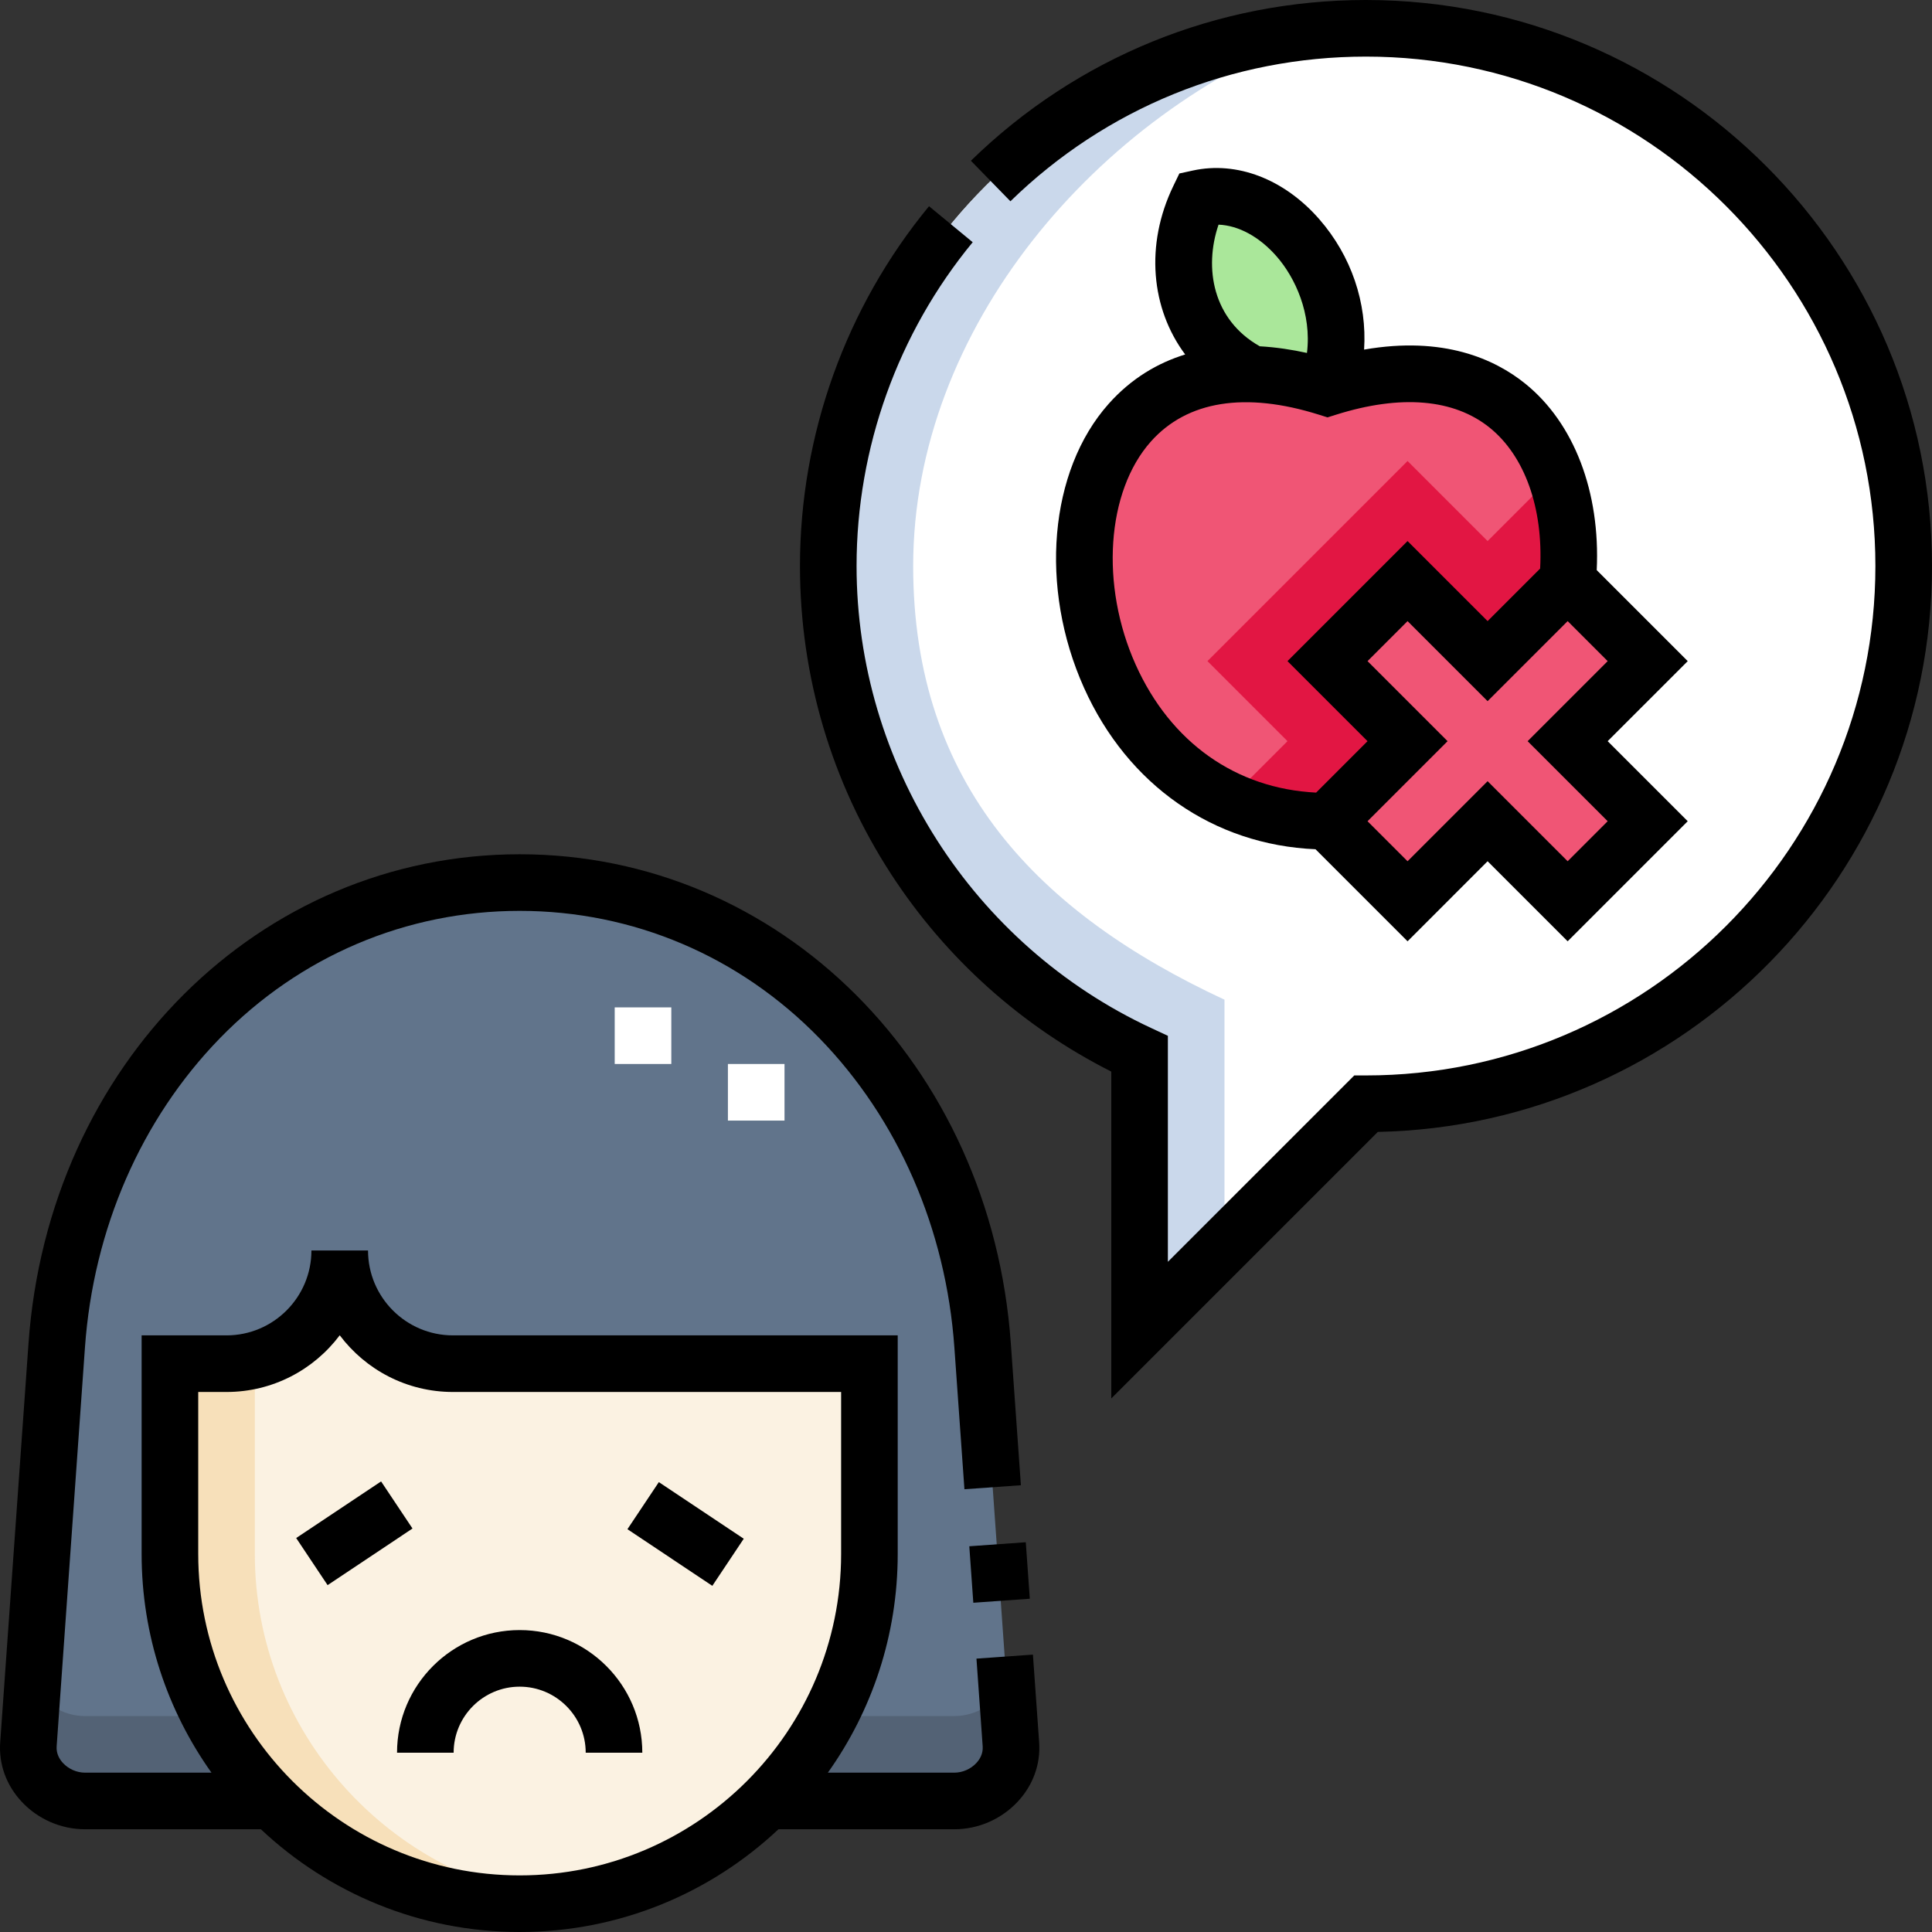
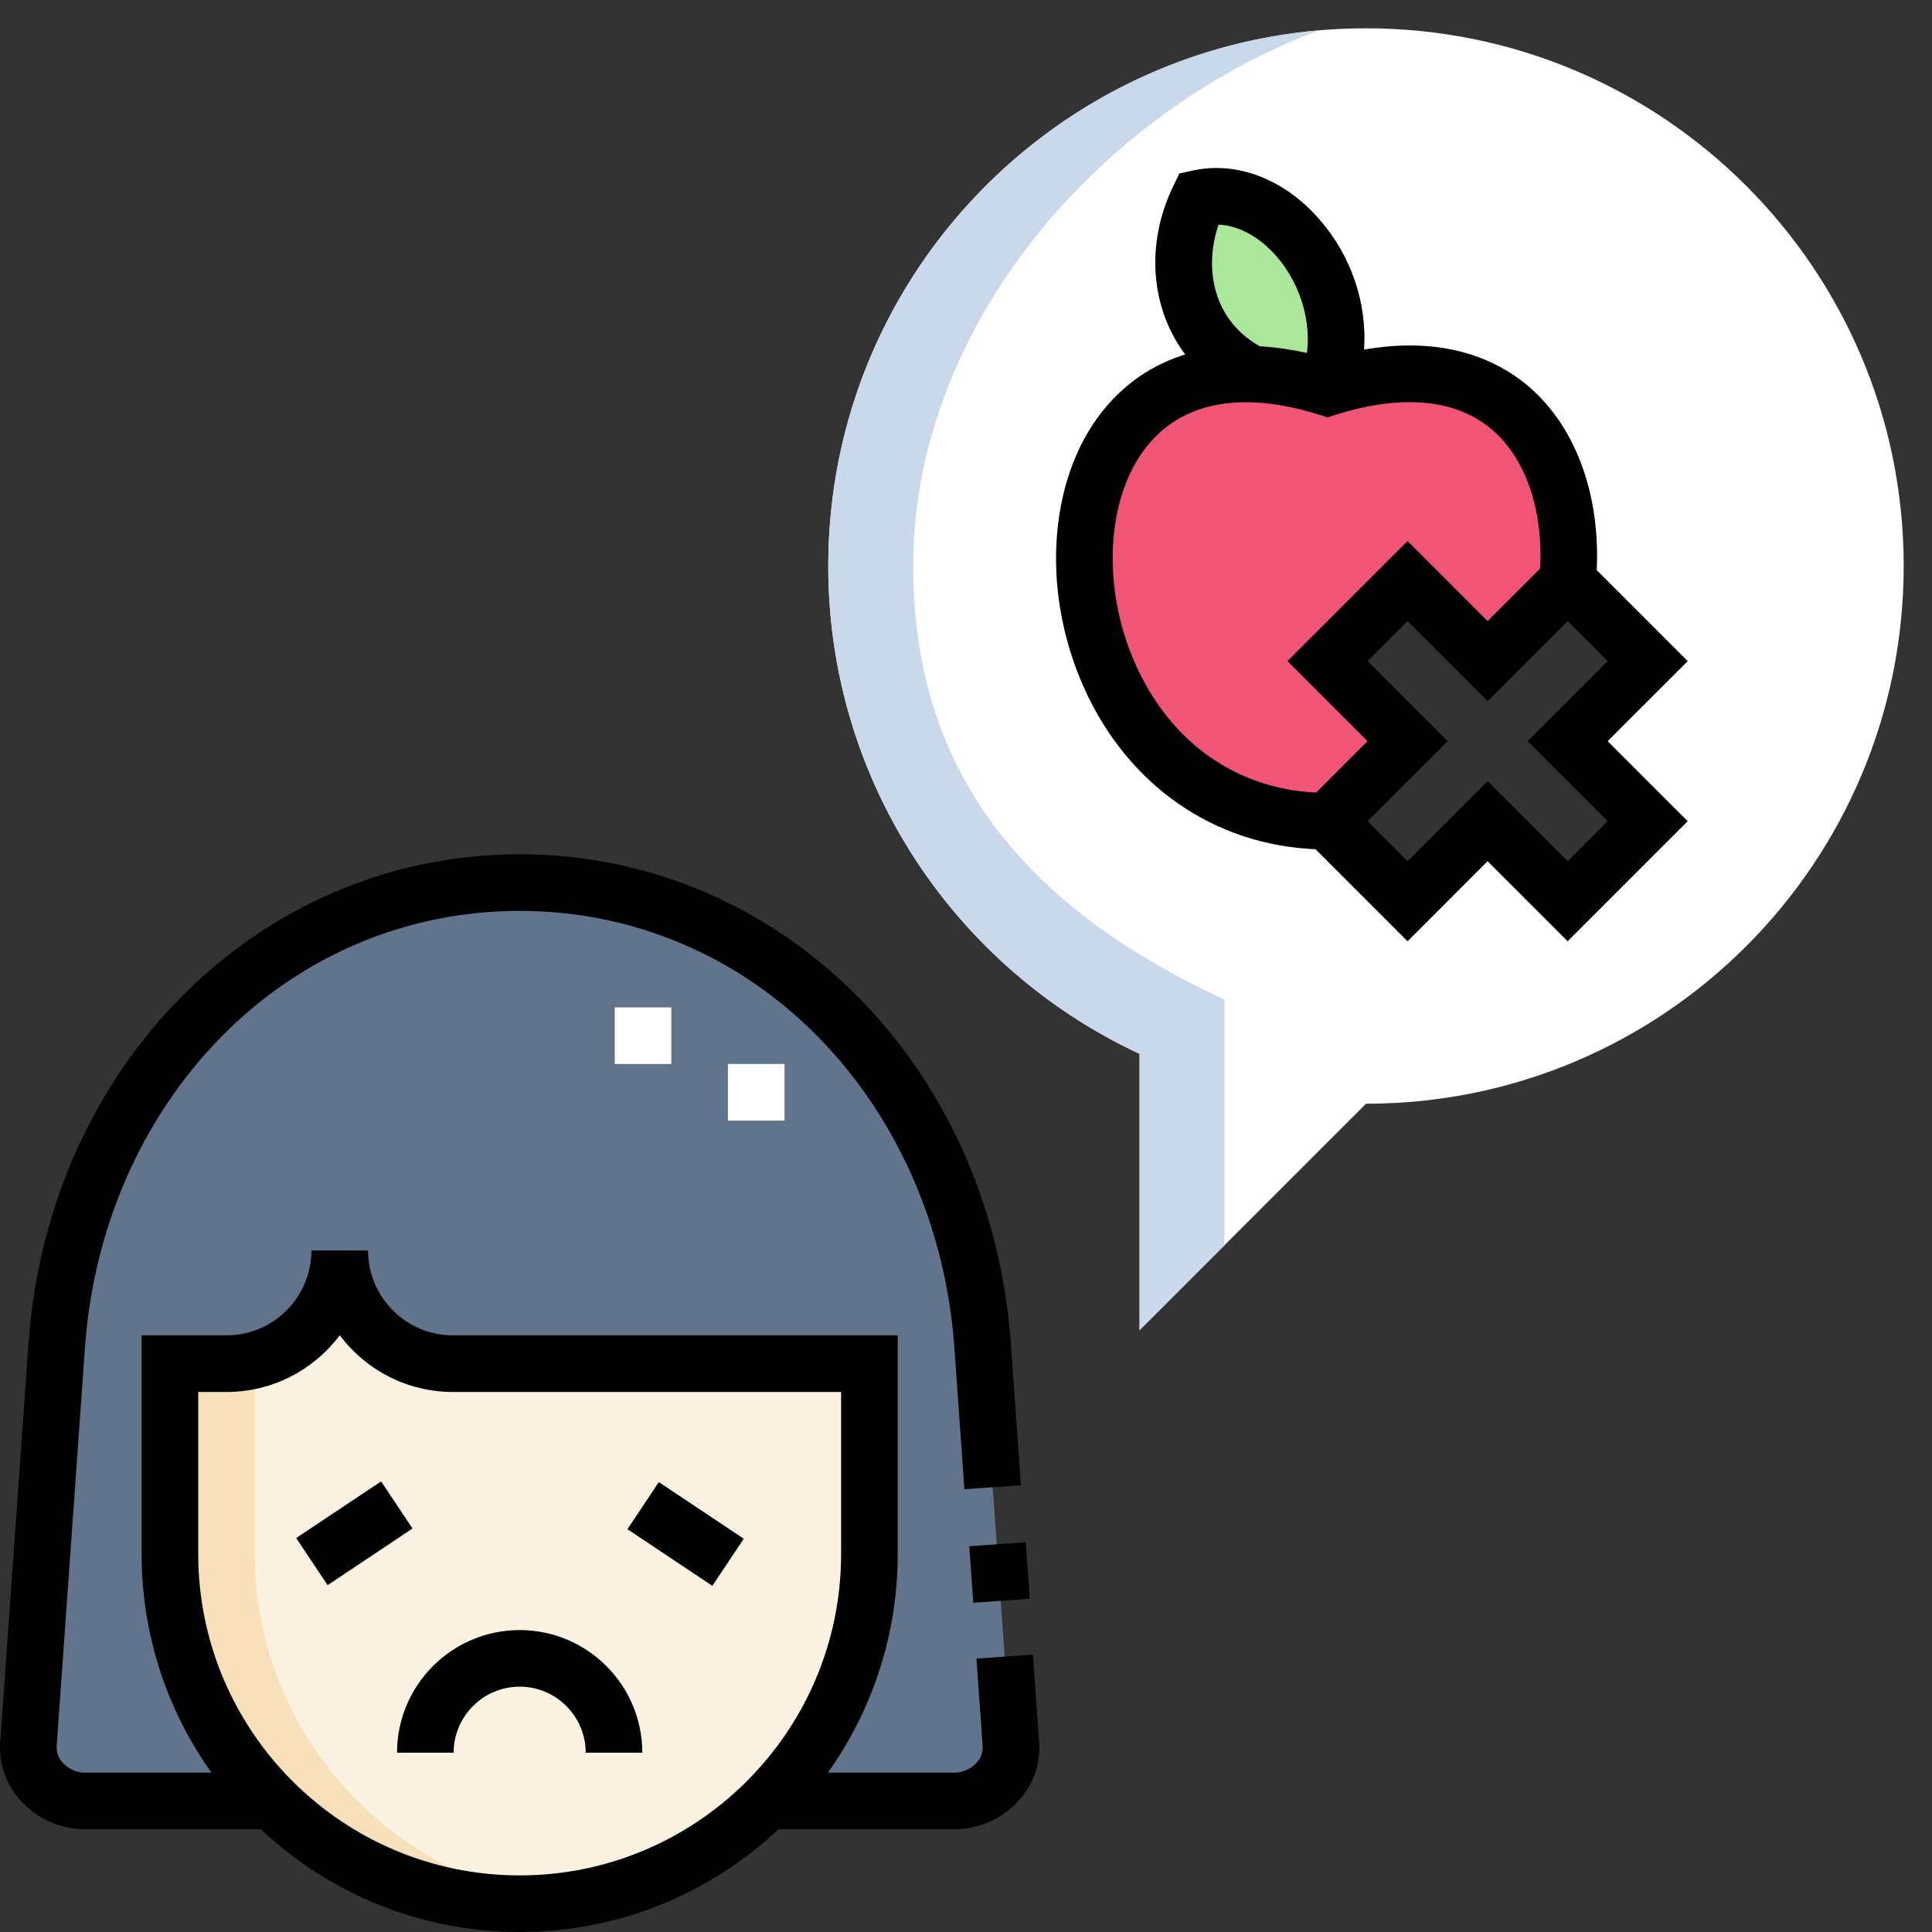
<svg xmlns="http://www.w3.org/2000/svg" id="Capa_1" enable-background="new 0 0 512 512" height="512" viewBox="0 0 512 512" width="512">
  <rect x="0" y="0" width="512" height="512" fill="#333333" stroke="none" />
  <g>
    <g>
      <g clip-rule="evenodd" fill-rule="evenodd">
        <path d="m90.033 331.389c0 16.5 13.502 30 30 30h110.371v50.428c0 25.487-10.428 48.659-27.227 65.458h49.727c8.25 0 15.584-6.771 15-15l-7.5-105.702c-4.779-67.364-55.153-122.683-122.685-122.683-67.533 0-117.906 55.318-122.685 122.683l-7.5 105.702c-.584 8.229 6.75 15 15 15h49.726c-16.799-16.799-27.226-39.97-27.226-65.458v-50.428h15c16.497 0 29.999-13.5 29.999-30z" fill="#61748b" />
        <path d="m120.032 361.389c-16.498 0-30-13.5-30-30 0 16.5-13.502 30-30 30h-15v50.428c0 50.976 41.71 92.683 92.685 92.683s92.685-41.707 92.685-92.683v-50.428z" fill="#fbf2e2" />
        <path d="m219.5 150.001c0 57.264 33.783 106.629 82.5 129.279v73.221l60-60c78.701 0 142.5-63.8 142.5-142.5 0-78.701-63.8-142.501-142.5-142.501s-142.5 63.8-142.5 142.501zm132.305 67.631c-75.854 0-87.583-120.37-20.107-118.517-18.262-9.191-22.132-29.733-13.989-46.593 21.255-4.641 43.721 23.846 34.096 50.225 46.808-14.738 66.735 17.142 63.639 51.244l21.213 21.213-21.213 21.213 21.213 21.213-21.213 21.213-21.213-21.213-21.213 21.213z" fill="#fff" />
        <path d="m331.698 99.116c-67.476-1.854-55.747 118.517 20.107 118.517l21.213-21.213-21.213-21.213 21.213-21.213 21.213 21.213 21.213-21.213c3.095-34.102-16.831-65.983-63.639-51.244-7.349-2.316-14.047-3.468-20.107-3.634z" fill="#f05575" />
-         <path d="m325.552 212.065c7.652 3.525 16.407 5.567 26.253 5.567l21.213-21.213-21.213-21.213 21.213-21.213 21.213 21.213 21.213-21.213c.913-10.057-.179-19.919-3.369-28.451l-17.844 17.844-21.213-21.213-53.032 53.032 21.213 21.213z" fill="#e21643" />
        <path d="m317.709 52.523c-8.143 16.86-4.274 37.401 13.989 46.593 6.06.166 12.759 1.319 20.107 3.633 9.625-26.38-12.841-54.867-34.096-50.226z" fill="#aae79a" />
-         <path d="m373.018 153.993-21.213 21.212 21.213 21.214-21.213 21.213 21.213 21.213 21.213-21.213 21.213 21.213 21.213-21.213-21.213-21.213 21.213-21.214-21.213-21.212-21.213 21.213z" fill="#f05575" />
        <path d="m67.533 360.433c-2.399.624-4.913.956-7.5.956h-15v50.428c0 55.558 49.026 98.718 103.935 91.994-45.721-5.597-81.435-44.826-81.435-91.994z" fill="#f7e0ba" />
-         <path d="m219.777 454.775c-4.387 8.319-10.002 15.901-16.601 22.5h49.727c8.25 0 15.584-6.771 15-15l-1.149-16.198c-2.338 5.118-7.852 8.698-13.851 8.698zm-211.094-8.698-1.149 16.198c-.584 8.229 6.75 15 15 15h49.726c-6.599-6.599-12.214-14.181-16.6-22.5h-33.127c-5.999 0-11.512-3.581-13.85-8.698z" fill="#536275" />
        <path d="m219.5 150.001c0 57.264 33.783 106.629 82.5 129.279v73.221l22.5-22.5v-65.074c-49.171-22.86-82.5-56.963-82.5-114.927 0-62.844 48.471-119.755 107.502-141.949-72.846 6.332-130.002 67.461-130.002 141.95z" fill="#cad8eb" />
      </g>
      <g>
        <path d="m207.904 296.967h-15v-15h15zm-30-15h-15v-15h15z" fill="#fff" />
      </g>
    </g>
    <g>
      <path d="m273.735 438.491-14.963 1.062 1.65 23.251c.143 2.008-.84 3.515-1.688 4.426-1.483 1.593-3.663 2.543-5.83 2.543h-33.509c11.651-16.371 18.509-36.378 18.509-57.958v-57.928h-117.872c-12.406 0-22.5-10.093-22.5-22.5h-15c0 12.407-10.094 22.5-22.5 22.5h-22.499v57.928c0 21.579 6.858 41.587 18.509 57.958h-33.509c-2.168 0-4.348-.951-5.831-2.544-.849-.911-1.83-2.417-1.688-4.425l7.5-105.702c2.229-31.428 14.91-60.516 35.706-81.905 21.195-21.801 49.428-33.808 79.497-33.808s58.302 12.006 79.498 33.808c20.796 21.39 33.477 50.478 35.706 81.905l2.665 37.562 14.963-1.062-2.665-37.562c-5.244-73.914-61.204-129.651-130.167-129.651s-124.921 55.739-130.165 129.653l-7.5 105.702c-.409 5.764 1.606 11.344 5.675 15.711 4.333 4.651 10.459 7.319 16.807 7.319h46.602c17.937 16.872 42.072 27.226 68.582 27.226s50.645-10.354 68.583-27.226h46.603c6.347 0 12.473-2.667 16.806-7.318 4.068-4.367 6.084-9.947 5.676-15.712zm-136.017 58.509c-46.971 0-85.185-38.213-85.185-85.183v-42.928h7.499c12.253 0 23.152-5.907 30-15.023 6.848 9.116 17.747 15.023 30 15.023h102.871v42.928c.001 46.97-38.213 85.183-85.185 85.183z" />
      <path d="m257.161 409.078h15v15h-15z" transform="matrix(.998 -.071 .071 .998 -28.817 19.774)" />
      <path d="m174.154 392.868h15v27.041h-15z" transform="matrix(.555 -.832 .832 .555 -257.245 332.108)" />
      <path d="m80.262 398.888h27.042v15h-27.042z" transform="matrix(.832 -.555 .555 .832 -209.669 120.269)" />
      <path d="m137.718 431.985c-17.921 0-32.5 14.579-32.5 32.5h15c0-9.649 7.851-17.5 17.5-17.5s17.5 7.85 17.5 17.5h15c0-17.921-14.579-32.5-32.5-32.5z" />
-       <path d="m361.999 0c-39.344 0-76.527 15.129-104.702 42.6l10.473 10.74c25.356-24.723 58.821-38.34 94.229-38.34 74.44 0 135.001 60.561 135.001 135.001s-60.562 135-135.001 135h-3.106l-49.394 49.393v-59.898l-4.338-2.017c-47.481-22.075-78.162-70.151-78.162-122.478 0-31.26 10.93-61.734 30.776-85.81l-11.574-9.541c-22.056 26.755-34.202 60.618-34.202 95.351 0 29.138 8.366 57.394 24.195 81.711 14.535 22.331 34.625 40.321 58.305 52.267v86.629l70.639-70.639c81.267-1.679 146.862-68.308 146.862-149.968 0-82.711-67.29-150.001-150.001-150.001z" />
      <path d="m293.781 107.046c-15.759 17.718-18.434 48.654-6.504 75.232 11.593 25.824 34.371 41.626 61.346 42.779l24.395 24.395 21.213-21.214 21.214 21.213 31.819-31.819-21.214-21.213 21.214-21.213-24.115-24.115c.982-20.675-5.974-38.973-18.965-49.439-8.041-6.477-21.632-12.673-42.685-9.003.801-12.304-3.337-24.783-11.874-34.557-9.285-10.63-21.816-15.455-33.517-12.897l-3.566.778-1.587 3.287c-7.568 15.669-5.91 32.553 3.128 44.68-7.215 2.227-14.24 6.29-20.302 13.106zm111.056 89.373 21.214 21.213-10.606 10.606-21.214-21.213-21.213 21.213-10.606-10.606 21.213-21.213-21.213-21.213 10.606-10.606 21.213 21.213 21.214-21.213 10.606 10.606zm-81.912-136.882c5.284.204 10.831 3.188 15.404 8.423 4.894 5.603 9.315 15.126 8.028 25.574-3.82-.845-8.052-1.512-12.5-1.765-12.44-7.013-14.856-20.698-10.932-32.232zm26.627 50.365 2.253.709 2.253-.709c17.146-5.399 31.228-4.214 40.717 3.431 9.312 7.501 14.22 21.332 13.38 37.343l-13.924 13.924-21.213-21.214-31.819 31.82 21.213 21.213-13.629 13.63c-21.236-1.058-38.559-13.279-47.821-33.913-9.437-21.023-7.743-45.887 4.027-59.12 9.612-10.808 25.024-13.267 44.563-7.114z" />
    </g>
  </g>
</svg>